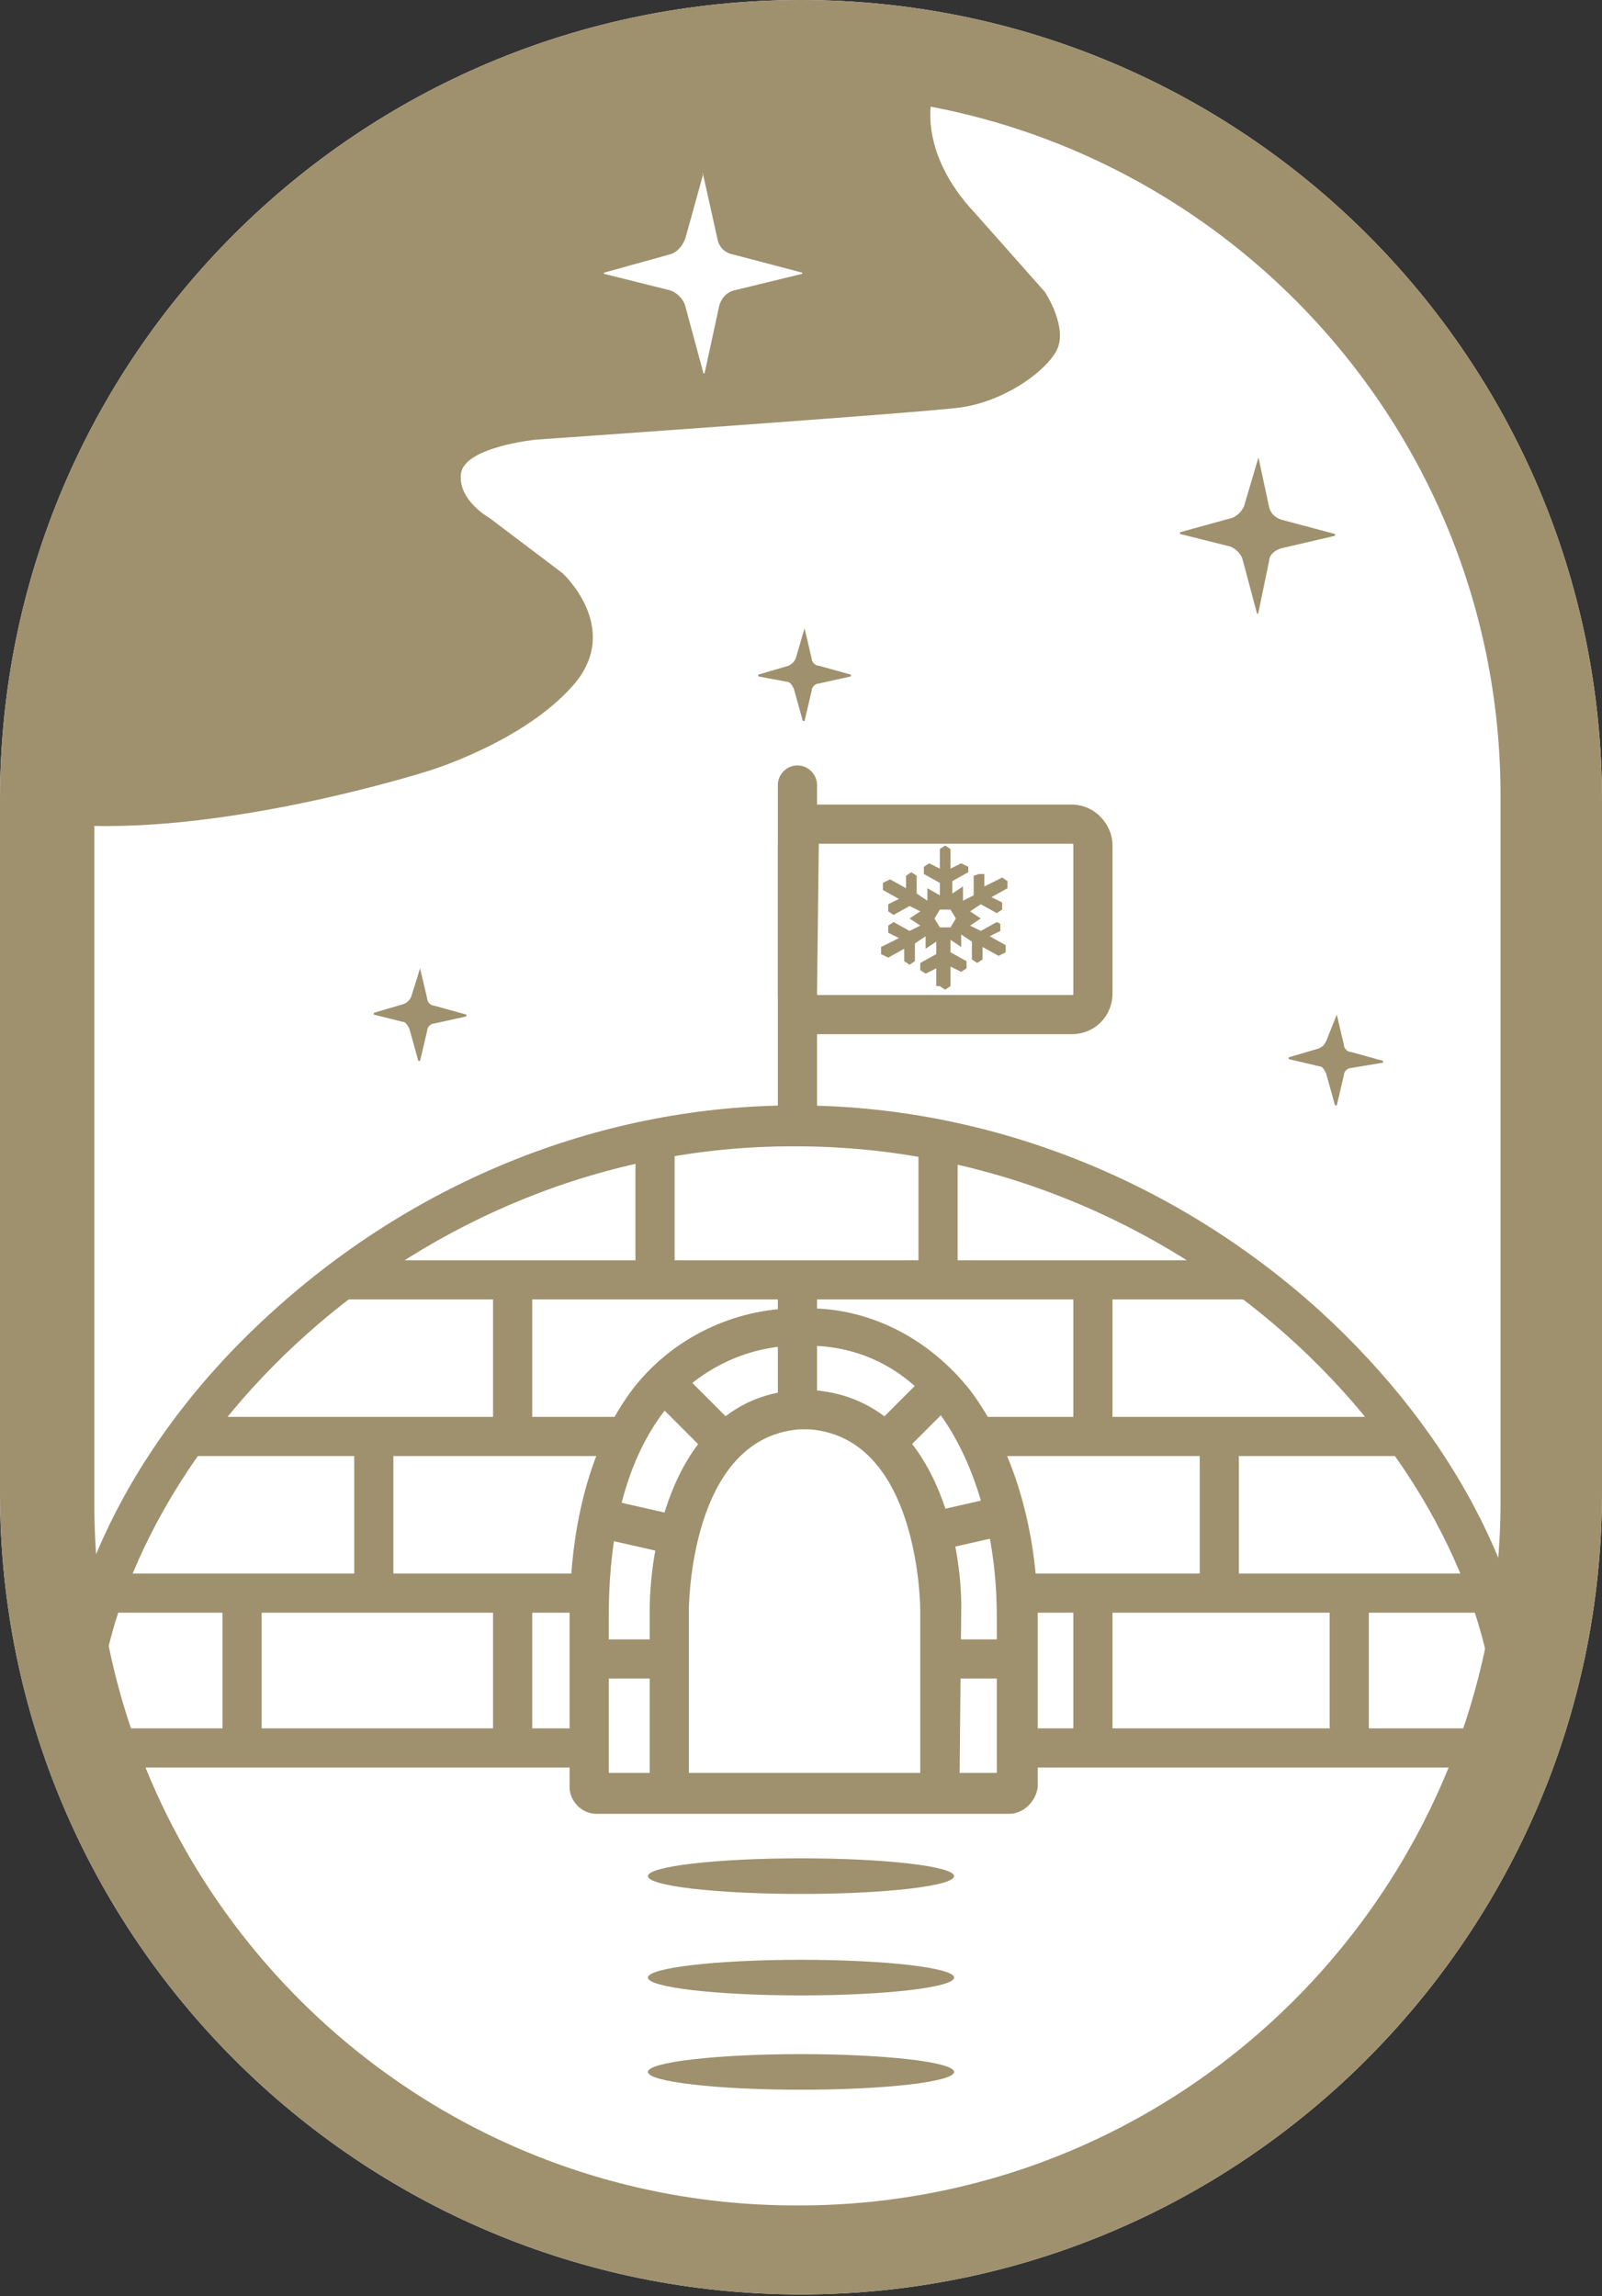
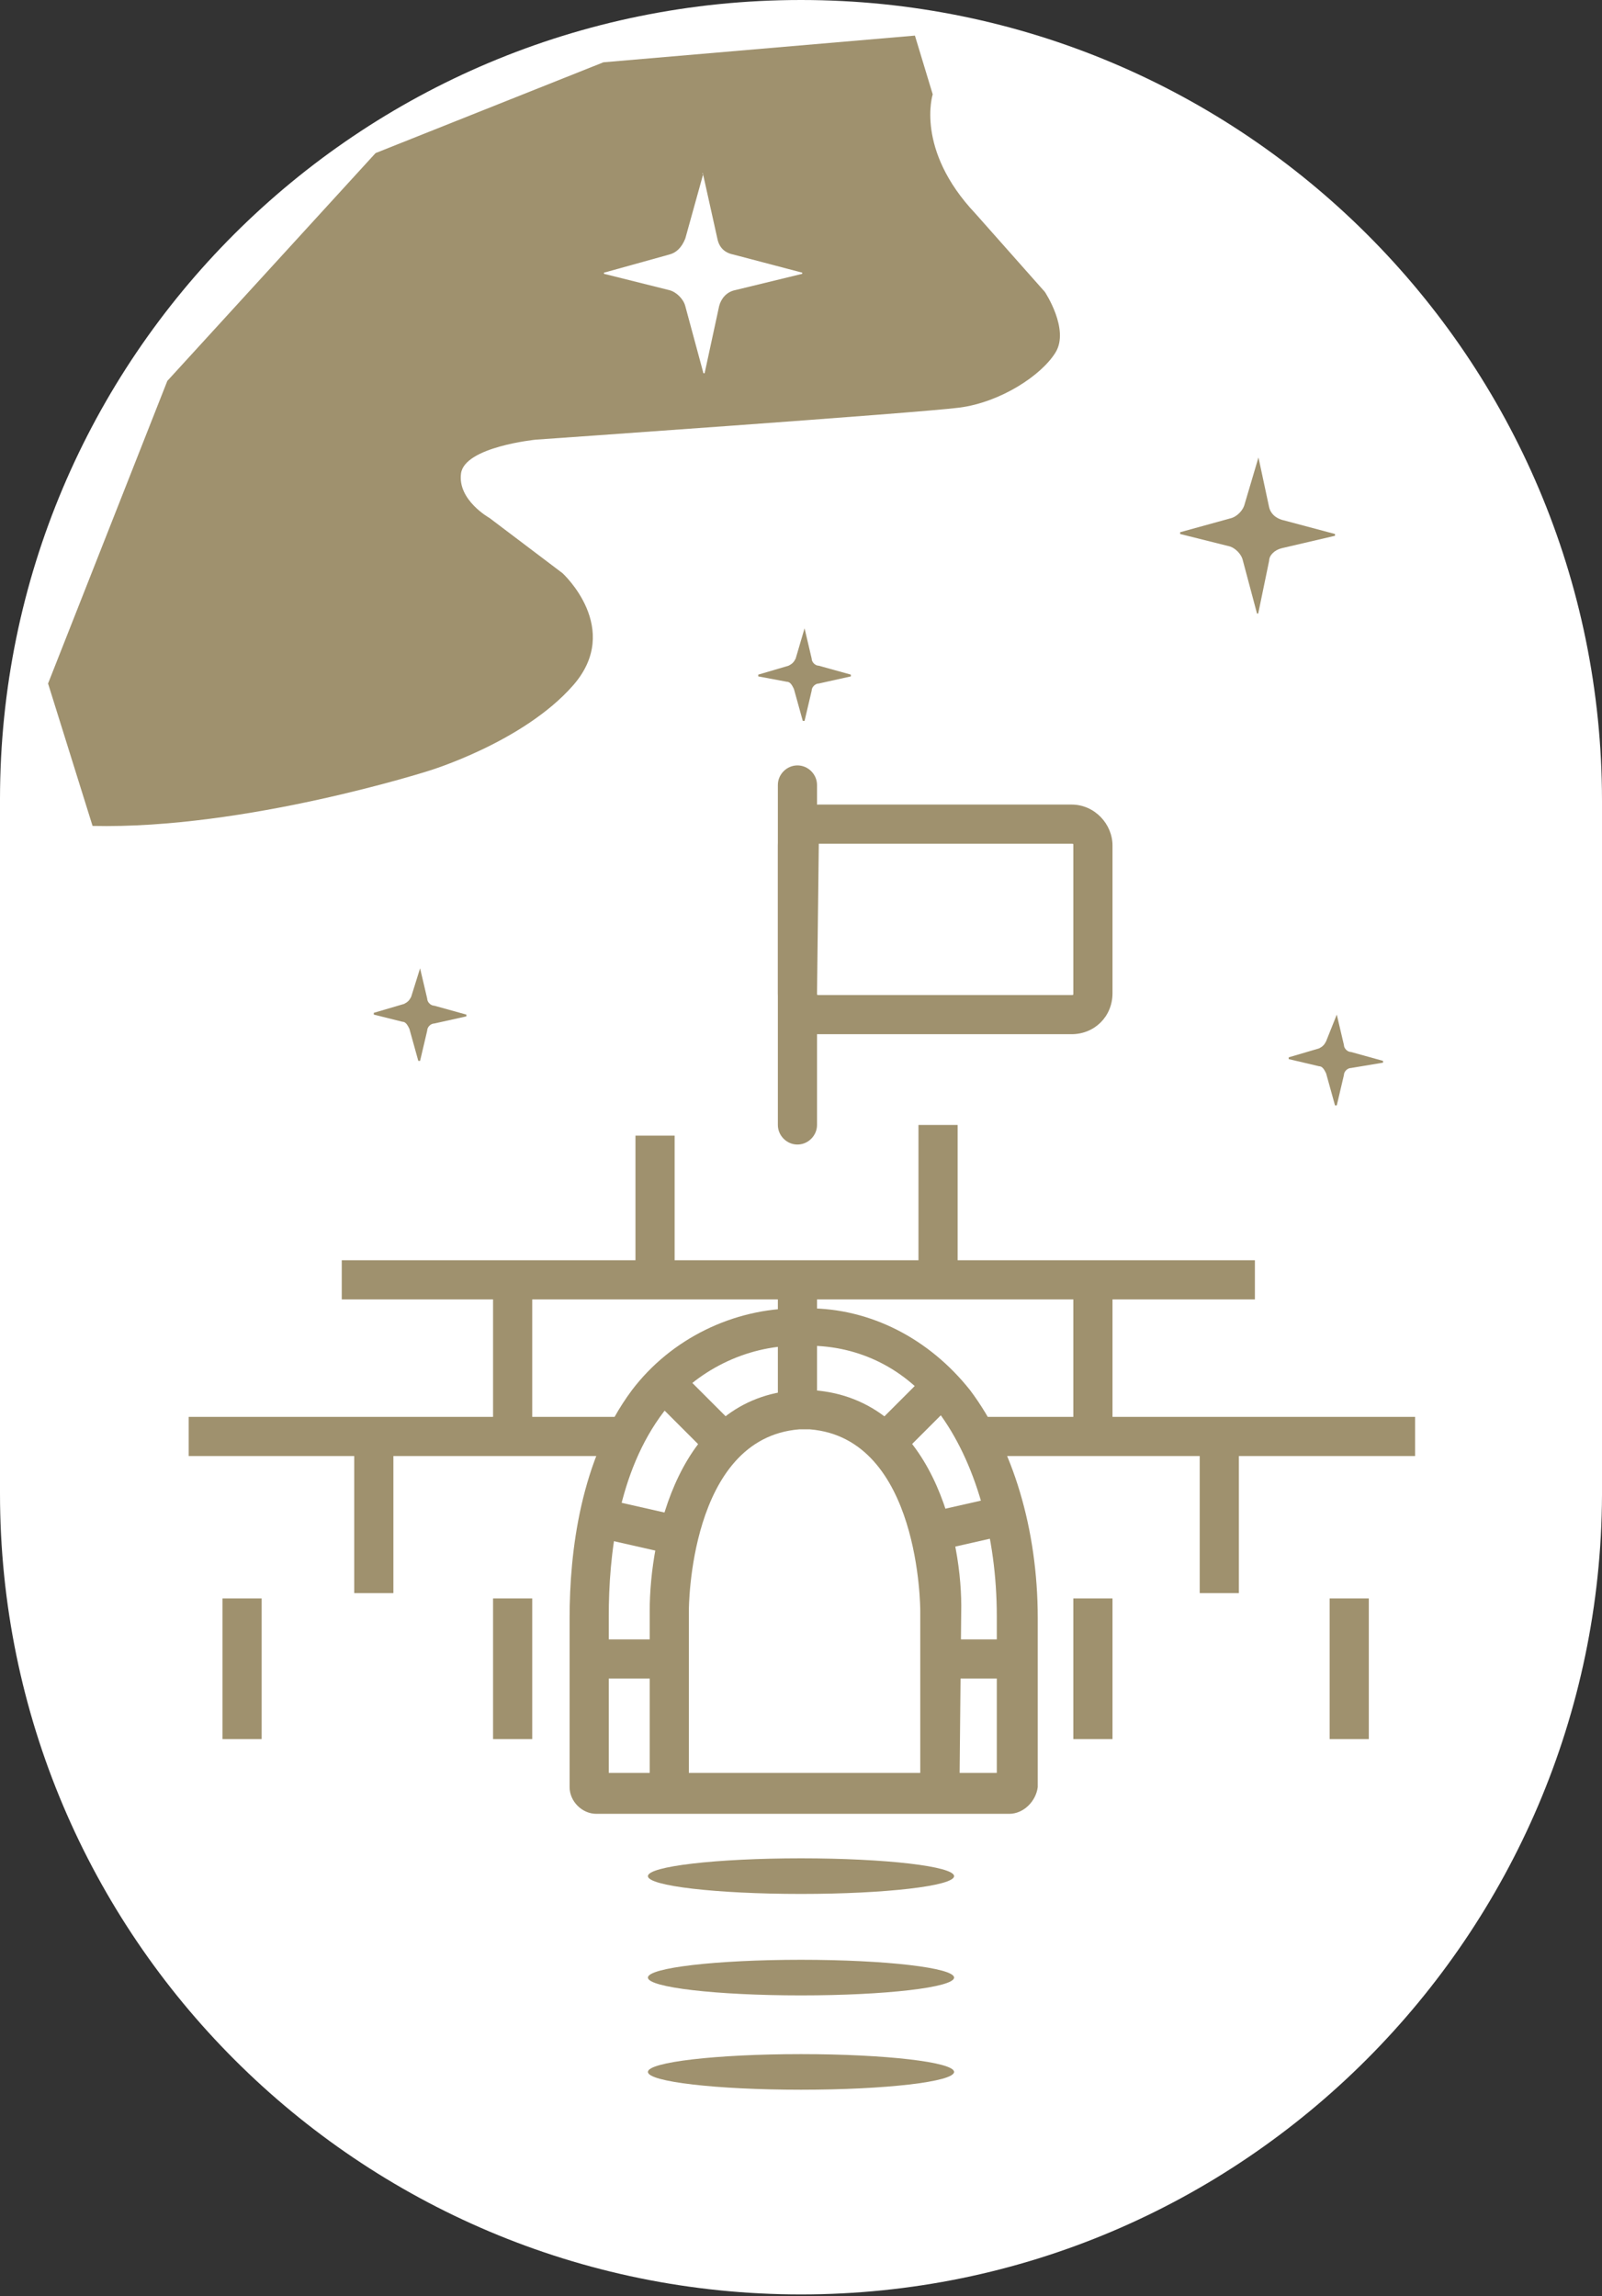
<svg xmlns="http://www.w3.org/2000/svg" version="1.1" id="Layer_1" x="0px" y="0px" width="90px" height="129px" viewBox="0 0 90 129" style="enable-background:new 0 0 90 129;" xml:space="preserve">
  <rect x="0" y="0" width="90" height="129" fill="#333333" stroke="none" />
  <style type="text/css">
	.st0{fill:#FFFFFF;}
	.st1{fill:#9F916E;}
</style>
  <g>
    <g>
      <g>
        <g>
          <path class="st0" d="M45,128.9L45,128.9c-24.8,0-45-20.1-45-45v-39C0,20.1,20.1,0,45,0l0,0c24.8,0,45,20.1,45,45v39      C89.9,108.7,69.8,128.9,45,128.9z" />
        </g>
        <g>
-           <path class="st1" d="M45,128.9L45,128.9c-24.8,0-45-20.1-45-45v-39C0,20.1,20.1,0,45,0l0,0c24.8,0,45,20.1,45,45v39      C89.9,108.7,69.8,128.9,45,128.9z" />
-         </g>
+           </g>
        <g>
          <path class="st0" d="M44.9,123.9h-0.2c-21.7,0-39.4-17.6-39.4-39.4V44.7C5.3,23,22.9,5.3,44.7,5.3h0.2      c21.7,0,39.4,17.6,39.4,39.4v39.8C84.2,106.3,66.6,123.9,44.9,123.9z" />
        </g>
      </g>
    </g>
    <g>
      <path class="st1" d="M52.4,5.3c0,0-1,3.1,2.4,6.7l3.9,4.4c0,0,1.4,2.1,0.6,3.4c-0.8,1.3-3.1,2.8-5.4,3.1s-23.8,1.8-23.8,1.8    s-4,0.4-4.2,1.9s1.6,2.5,1.6,2.5l4.1,3.1c0,0,3.4,3.1,0.6,6.3c-2.8,3.2-8.1,4.8-8.1,4.8s-10.3,3.3-18.9,3.1l-2.5-8l6.7-17    L21.1,8.6l12.8-5.1L51.4,2L52.4,5.3z" />
    </g>
    <g>
      <path class="st0" d="M39.5,9.8l0.8,3.6c0.1,0.5,0.4,0.8,0.9,0.9l3.8,1c0.1,0,0.1,0.1,0,0.1l-3.7,0.9c-0.5,0.1-0.8,0.5-0.9,0.9    l-0.8,3.7c0,0.1-0.1,0.1-0.1,0l-1-3.7c-0.1-0.4-0.5-0.8-0.9-0.9L34,15.4c-0.1,0-0.1-0.1,0-0.1l3.6-1c0.4-0.1,0.7-0.4,0.9-0.9    L39.5,9.8C39.4,9.7,39.5,9.7,39.5,9.8z" />
    </g>
    <g>
      <path class="st1" d="M70.7,25.7l0.6,2.8c0.1,0.4,0.4,0.6,0.7,0.7l3,0.8v0.1l-3,0.7c-0.4,0.1-0.7,0.4-0.7,0.7l-0.6,2.9    c0,0.1-0.1,0.1-0.1,0l-0.8-3c-0.1-0.3-0.4-0.6-0.7-0.7L66.3,30v-0.1l2.9-0.8c0.3-0.1,0.6-0.4,0.7-0.7L70.7,25.7    C70.6,25.7,70.7,25.7,70.7,25.7z" />
    </g>
    <g>
      <path class="st1" d="M45.2,35.3l0.4,1.7c0,0.2,0.2,0.4,0.4,0.4l1.8,0.5c0,0,0,0,0,0.1L46,38.4c-0.2,0-0.4,0.2-0.4,0.4l-0.4,1.7    c0,0,0,0-0.1,0l-0.5-1.8c-0.1-0.2-0.2-0.4-0.4-0.4L42.6,38c0,0,0,0,0-0.1l1.7-0.5c0.2-0.1,0.3-0.2,0.4-0.4L45.2,35.3    C45.1,35.3,45.2,35.3,45.2,35.3z" />
    </g>
    <g>
      <path class="st1" d="M23.6,54.4l0.4,1.7c0,0.2,0.2,0.4,0.4,0.4l1.8,0.5c0,0,0,0,0,0.1l-1.8,0.4c-0.2,0-0.4,0.2-0.4,0.4l-0.4,1.7    c0,0,0,0-0.1,0L23,57.8c-0.1-0.2-0.2-0.4-0.4-0.4L21,57c0,0,0,0,0-0.1l1.7-0.5c0.2-0.1,0.3-0.2,0.4-0.4L23.6,54.4L23.6,54.4z" />
    </g>
    <g>
      <path class="st1" d="M75.1,57l0.4,1.7c0,0.2,0.2,0.4,0.4,0.4l1.8,0.5c0,0,0,0,0,0.1L75.9,60c-0.2,0-0.4,0.2-0.4,0.4l-0.4,1.7    c0,0,0,0-0.1,0l-0.5-1.8c-0.1-0.2-0.2-0.4-0.4-0.4l-1.7-0.4c0,0,0,0,0-0.1l1.7-0.5c0.2-0.1,0.3-0.2,0.4-0.4L75.1,57    C75,57,75.1,57,75.1,57z" />
    </g>
  </g>
  <g>
-     <path class="st1" d="M86.4,99.3H3.1v-1.1c0-8.6,4.5-17.6,12.3-24.6c8.2-7.4,18.6-11.5,29.3-11.5s21.2,4.1,29.4,11.5   c7.8,7.1,12.3,16,12.3,24.6V99.3z M5.4,97.1h78.7c-0.8-15.4-17.7-32.7-39.4-32.7C23.1,64.3,6.2,81.7,5.4,97.1z" />
-   </g>
+     </g>
  <g>
    <path class="st1" d="M44.8,64.3c-0.6,0-1.1-0.5-1.1-1.1V44.1c0-0.6,0.5-1.1,1.1-1.1s1.1,0.5,1.1,1.1v19.1   C45.9,63.8,45.4,64.3,44.8,64.3z" />
  </g>
  <g>
    <path class="st1" d="M60.2,58.1H46c-1.3,0-2.3-1.1-2.3-2.3v-8.3c0-1.3,1.1-2.3,2.3-2.3h14.2c1.3,0,2.3,1.1,2.3,2.3v8.3   C62.5,57.1,61.5,58.1,60.2,58.1z M46,47.4C45.9,47.4,45.9,47.4,46,47.4l-0.1,8.4c0,0.1,0,0.1,0.1,0.1h14.2c0.1,0,0.1,0,0.1-0.1   v-8.3c0-0.1,0-0.1-0.1-0.1C60.2,47.4,46,47.4,46,47.4z" />
  </g>
  <g>
    <rect x="19.2" y="70.8" class="st1" width="51.3" height="2.2" />
  </g>
  <g>
    <rect x="10.6" y="79.6" class="st1" width="68.9" height="2.2" />
  </g>
  <g>
-     <rect x="5.8" y="88.4" class="st1" width="77.9" height="2.2" />
-   </g>
+     </g>
  <g>
    <rect x="43.7" y="71.9" class="st1" width="2.2" height="8.6" />
  </g>
  <g>
    <rect x="60.3" y="72.6" class="st1" width="2.2" height="7.9" />
  </g>
  <g>
    <rect x="27.7" y="72.6" class="st1" width="2.2" height="7.9" />
  </g>
  <g>
    <rect x="43.7" y="89.2" class="st1" width="2.2" height="8.6" />
  </g>
  <g>
    <rect x="60.3" y="89.8" class="st1" width="2.2" height="7.9" />
  </g>
  <g>
    <rect x="74.7" y="89.8" class="st1" width="2.2" height="7.9" />
  </g>
  <g>
    <rect x="27.7" y="89.8" class="st1" width="2.2" height="7.9" />
  </g>
  <g>
    <rect x="12.5" y="89.8" class="st1" width="2.2" height="7.9" />
  </g>
  <g>
    <rect x="35.7" y="81" class="st1" width="2.2" height="8.6" />
  </g>
  <g>
    <rect x="51.6" y="81.6" class="st1" width="2.2" height="7.9" />
  </g>
  <g>
    <rect x="67.4" y="81.6" class="st1" width="2.2" height="7.9" />
  </g>
  <g>
    <rect x="19.9" y="81.6" class="st1" width="2.2" height="7.9" />
  </g>
  <g>
    <rect x="51.6" y="63.2" class="st1" width="2.2" height="8.6" />
  </g>
  <g>
    <rect x="35.7" y="63.8" class="st1" width="2.2" height="7.9" />
  </g>
  <g>
-     <path class="st1" d="M52.8,55.4l0.3,0.2l0.3-0.2v-1.1l0.6,0.3l0.3-0.2V54l-0.9-0.5v-0.7l0.6,0.4v-0.7l0.6,0.4v1l0.3,0.2l0.3-0.2   v-0.7l0.9,0.5l0.4-0.2v-0.4l-0.9-0.5l0.6-0.3v-0.4L56,51.8l-0.9,0.5L54.5,52l0.6-0.4l-0.6-0.4l0.6-0.4l0.9,0.5l0.3-0.2v-0.4   l-0.6-0.3l0.9-0.5v-0.4l-0.3-0.2l-1,0.5v-0.7l-0.3,0l-0.3,0.1v1.1l-0.6,0.3v-0.8l-0.6,0.4v-0.7l0.9-0.5v-0.3L54,48.5l-0.6,0.3v-1.1   l-0.3-0.2l-0.3,0.2v1.1l-0.6-0.3l-0.3,0.2v0.4l0.9,0.5v0.7l-0.7-0.4v0.7l-0.6-0.4v-1L51.2,49l-0.3,0.2v0.7L50,49.4l-0.4,0.2V50   l0.9,0.5l-0.6,0.3v0.4l0.3,0.2l0.9-0.5l0.6,0.3l-0.6,0.4l0.6,0.4l0,0l-0.6,0.3l-0.9-0.5L49.9,52v0.4l0.6,0.3l-1,0.5v0.4l0.4,0.2   l0.9-0.5V54l0.3,0.2l0.3-0.2v-1l0.6-0.4v0.7l0.6-0.4v0.7l-0.9,0.5v0.4l0.3,0.2l0.6-0.3v1H52.8z M52.5,51.6l0.3-0.5h0.6l0.3,0.5   l-0.3,0.5h-0.6L52.5,51.6z" />
-   </g>
+     </g>
  <g>
    <ellipse class="st1" cx="45" cy="105.4" rx="8.6" ry="1" />
  </g>
  <g>
    <ellipse class="st1" cx="45" cy="111.1" rx="8.6" ry="1" />
  </g>
  <g>
    <ellipse class="st1" cx="45" cy="116.4" rx="8.6" ry="1" />
  </g>
  <g>
    <polygon class="st0" points="54.9,100.8 57.1,99.6 57.1,86.8 52.2,78 47.2,74.6 42.6,74.6 35.6,79.9 32.6,87.2 32.2,96.5    32.7,101.1  " />
  </g>
  <g>
    <path class="st1" d="M56.7,101.9H33.5c-0.8,0-1.5-0.7-1.5-1.5v-9.5c0-3.7,0.6-8.9,3.5-12.8c2.2-2.9,5.7-4.6,9.3-4.6l0,0h0.6l0,0   c3.5,0,6.8,1.7,9.1,4.6c2.4,3.2,3.8,7.8,3.8,12.8v9.5C58.2,101.2,57.5,101.9,56.7,101.9z M34.2,99.6H56v-8.8   c0-4.5-1.2-8.7-3.3-11.5c-1.8-2.4-4.4-3.7-7.3-3.7l0,0h-0.6l0,0c-2.9,0-5.7,1.4-7.5,3.7c-2.6,3.4-3.1,8.1-3.1,11.5   C34.2,90.8,34.2,99.6,34.2,99.6z" />
  </g>
  <g>
    <path class="st1" d="M53.9,100.8h-2.2V90.5c0-0.1,0-9.7-6.2-10.2h-0.6c-6.2,0.5-6.2,10.1-6.2,10.2v10.3h-2.2V90.5   c0-4.1,1.6-12,8.3-12.4h0.1h0.8c6.7,0.5,8.4,8.4,8.3,12.5L53.9,100.8L53.9,100.8z" />
  </g>
  <g>
    <rect x="43.7" y="75.1" class="st1" width="2.2" height="4.1" />
  </g>
  <g>
    <rect x="49.3" y="78.4" transform="matrix(0.707 -0.707 0.707 0.707 -41.168 59.565)" class="st1" width="4.1" height="2.2" />
  </g>
  <g>
    <rect x="53" y="92.1" class="st1" width="4.1" height="2.2" />
  </g>
  <g>
    <rect x="33" y="92.1" class="st1" width="4.1" height="2.2" />
  </g>
  <g>
    <rect x="52.1" y="84.6" transform="matrix(0.975 -0.221 0.221 0.975 -17.57 14.055)" class="st1" width="4.1" height="2.2" />
  </g>
  <g>
    <rect x="35" y="83.7" transform="matrix(0.221 -0.975 0.975 0.221 -55.494 102.066)" class="st1" width="2.2" height="4.1" />
  </g>
  <g>
    <rect x="38.1" y="77.5" transform="matrix(0.707 -0.707 0.707 0.707 -44.758 51.025)" class="st1" width="2.2" height="4.1" />
  </g>
</svg>